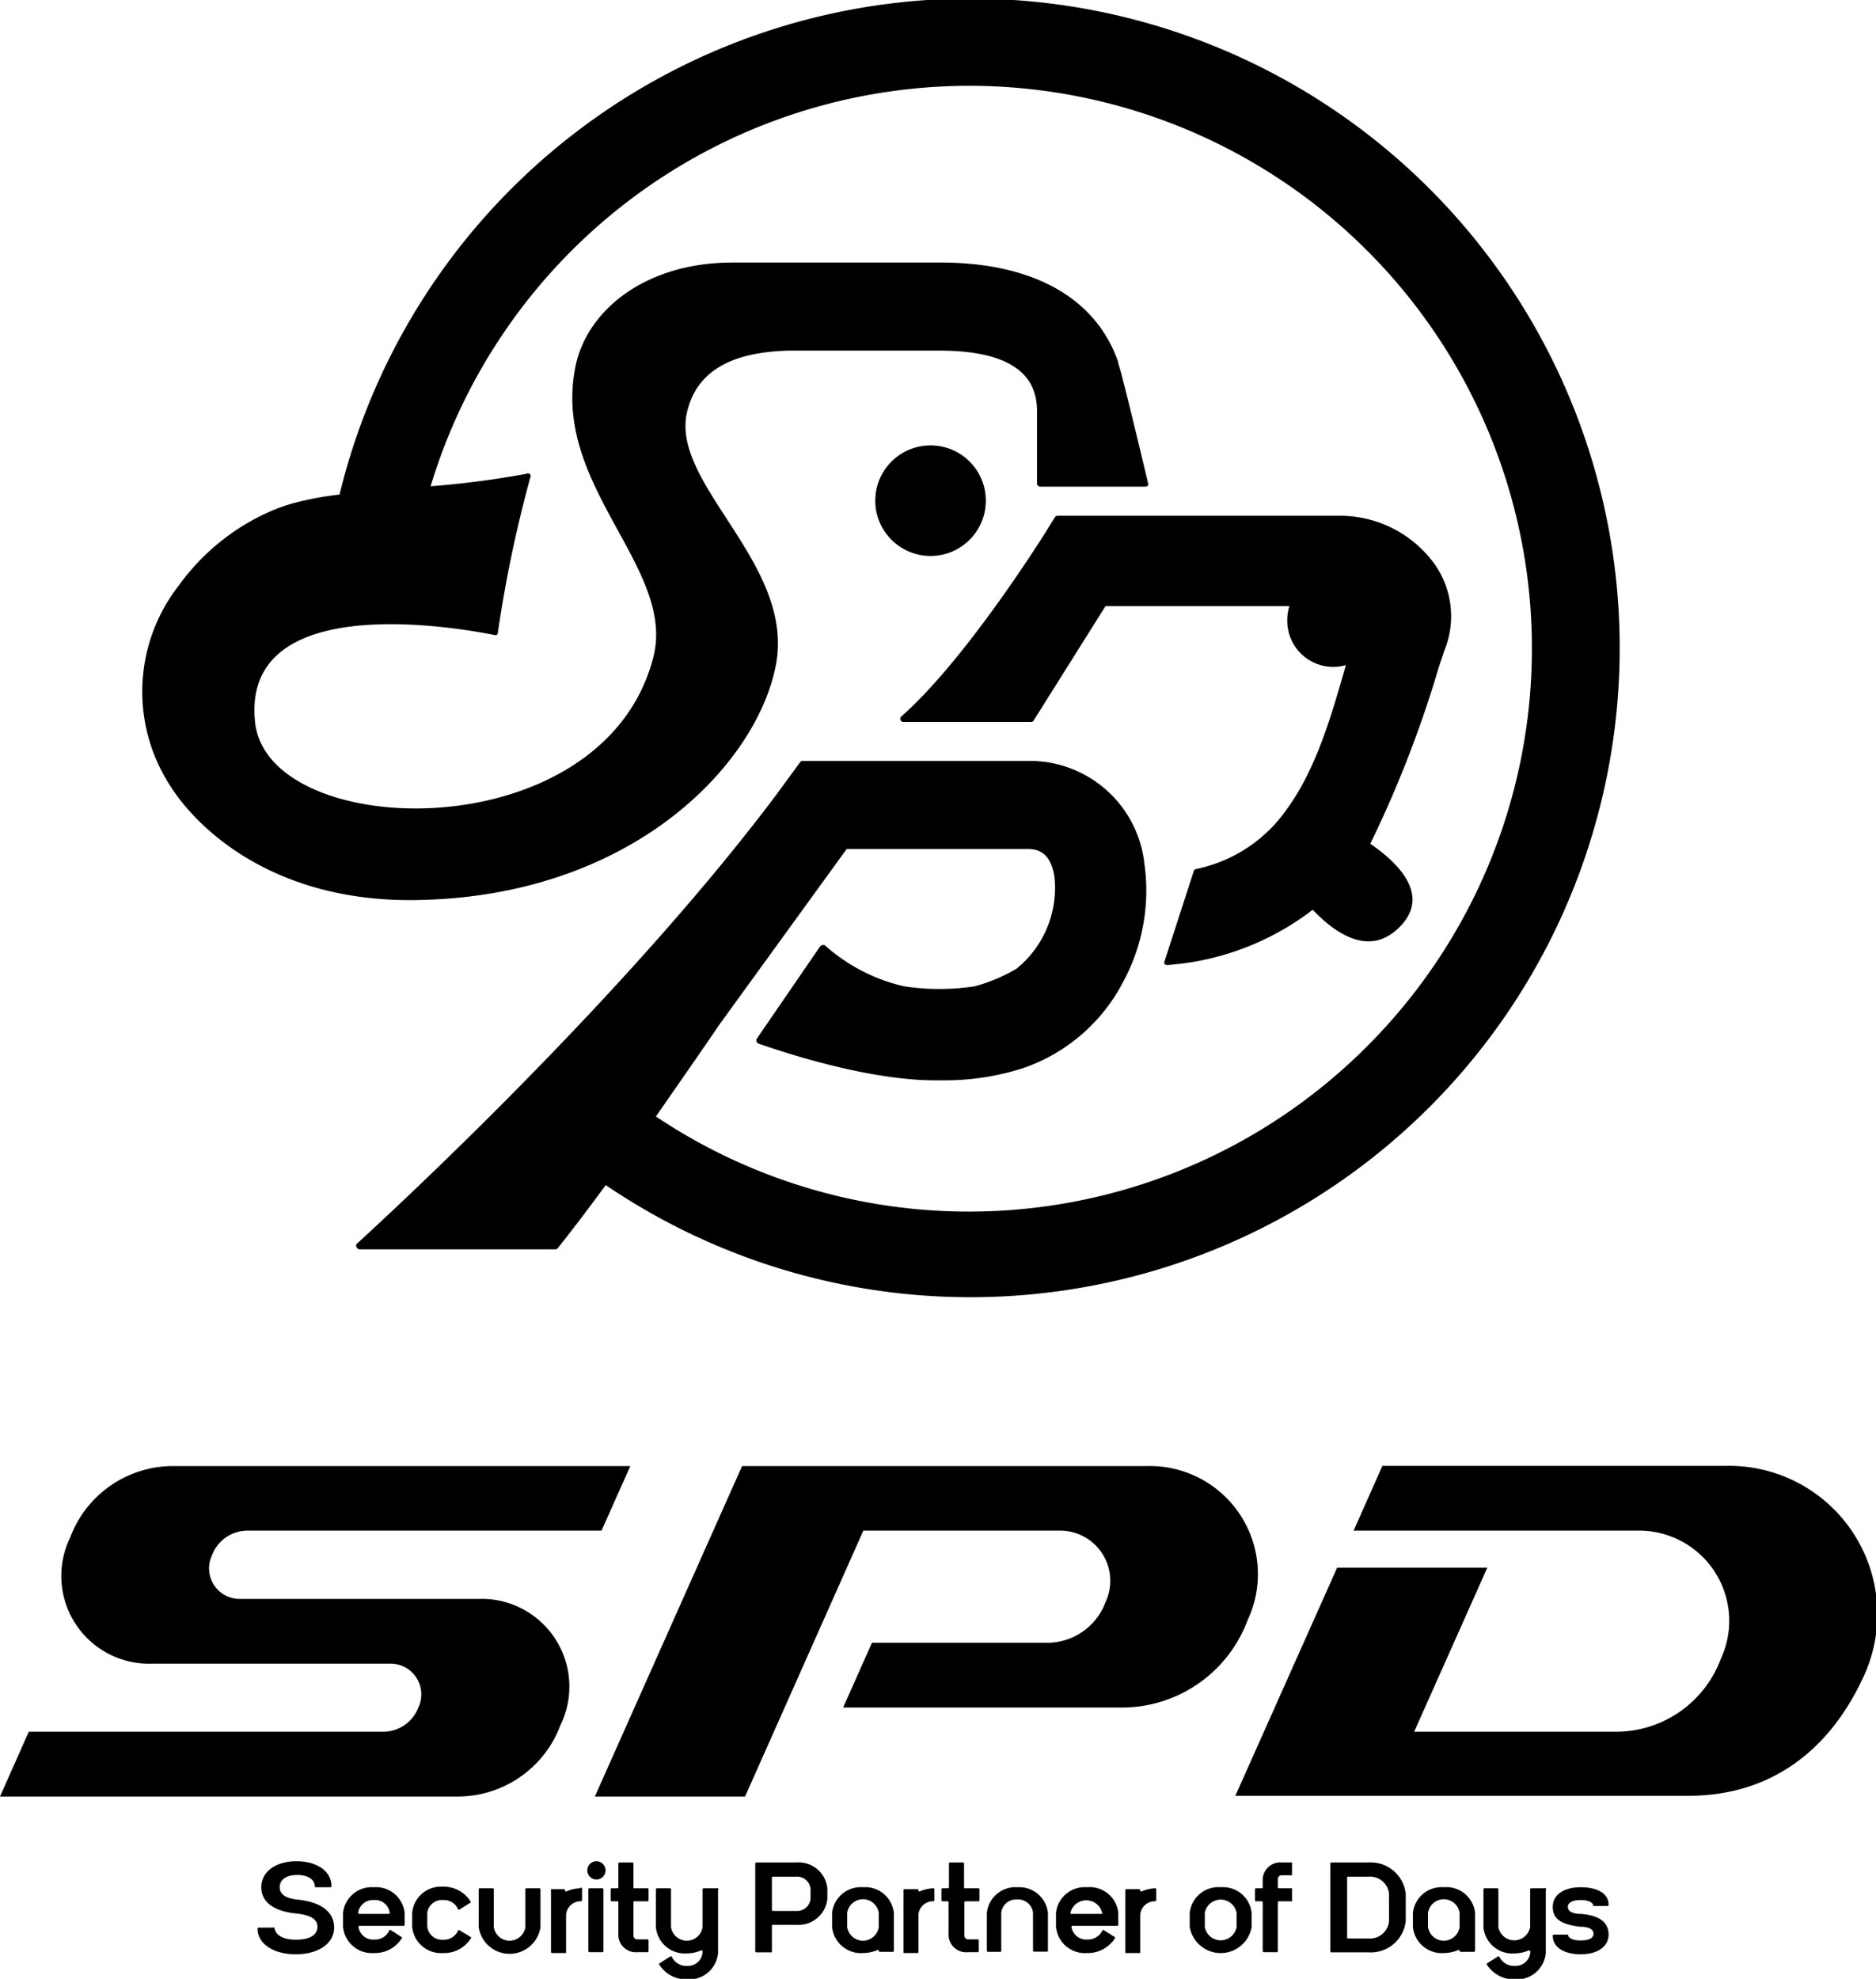
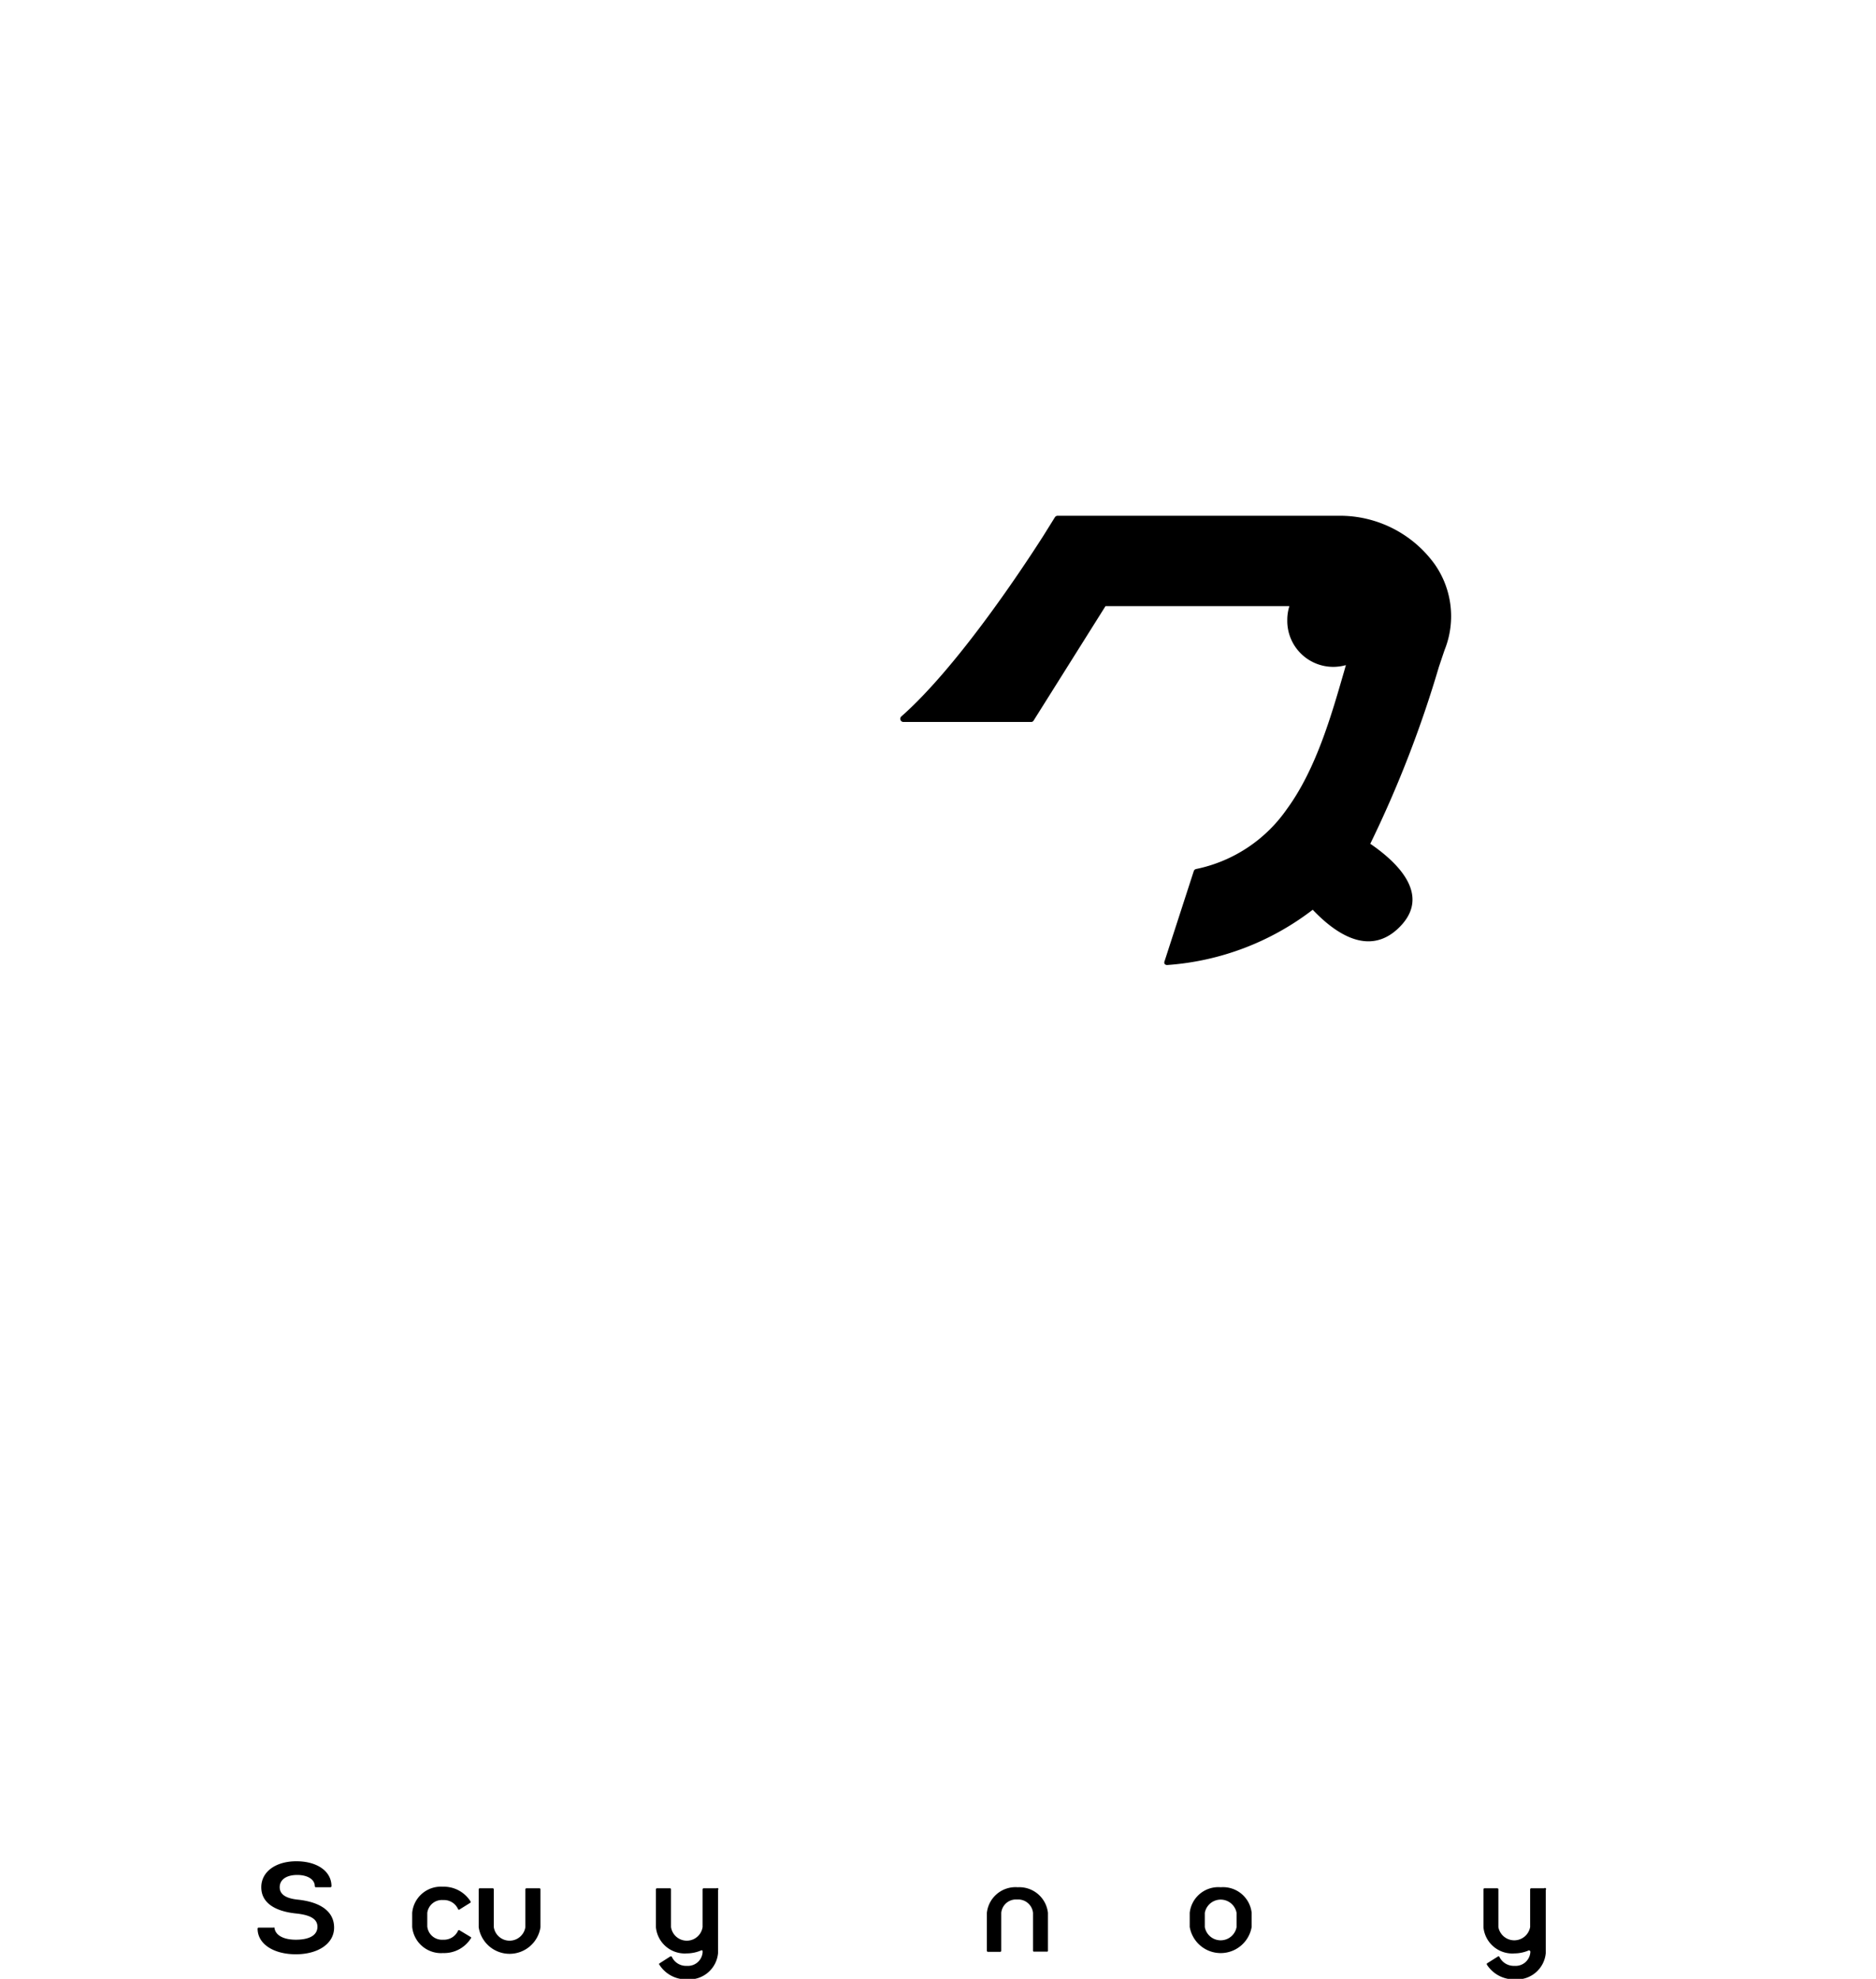
<svg xmlns="http://www.w3.org/2000/svg" viewBox="0 0 106.91 112.76">
  <title>logo_vertical</title>
  <g data-name="レイヤー 2">
    <g data-name="レイヤー 1">
      <path d="M17 108.25c-.61-.06-1.06-.25-1.06-.71s.42-.7 1-.7 1 .25 1 .64a.06.06 0 0 0 .06.06h.83a.06.06 0 0 0 .06-.06c0-.86-.83-1.42-2-1.42s-2 .59-2 1.48.78 1.36 1.93 1.49c.72.07 1.27.25 1.27.76s-.5.74-1.23.74-1.18-.27-1.22-.69a.06.06 0 0 0-.06 0h-.84a.06.06 0 0 0-.06.06c0 .88.92 1.46 2.18 1.46s2.18-.6 2.18-1.52-.77-1.45-2.04-1.59zm52.57-.71A1.64 1.64 0 0 0 67.8 109v.8a1.79 1.79 0 0 0 3.53 0v-.8a1.64 1.64 0 0 0-1.76-1.46zm.9 2.27a.92.92 0 0 1-1.81 0V109a.92.92 0 0 1 1.81 0zm-39.73-2.21H30a.06.06 0 0 0-.06.06v2.15a.91.91 0 0 1-1.8 0v-2.15a.06.06 0 0 0-.06-.06h-.74a.06.06 0 0 0-.06.06v2.16a1.78 1.78 0 0 0 3.52 0v-2.16a.06.06 0 0 0-.06-.06zm27.26-.06a1.64 1.64 0 0 0-1.76 1.46v2.16a.06.06 0 0 0 .06.06h.7a.06.06 0 0 0 .06-.06V109a.84.84 0 0 1 .9-.76.85.85 0 0 1 .91.76v2.15s0 .06.05.06h.74a.05.05 0 0 0 .06-.06V109a1.64 1.64 0 0 0-1.72-1.46zm-32.75.73a.88.88 0 0 1 .86.53.06.06 0 0 0 .09 0l.61-.38a.06.06 0 0 0 0-.08 1.8 1.8 0 0 0-1.58-.83 1.64 1.64 0 0 0-1.74 1.49v.8a1.65 1.65 0 0 0 1.76 1.49 1.8 1.8 0 0 0 1.58-.83.05.05 0 0 0 0-.08l-.63-.38a.07.07 0 0 0-.09 0 .88.88 0 0 1-.86.53.84.84 0 0 1-.9-.76V109a.84.84 0 0 1 .9-.73zm15.59-.67h-.74a.06.06 0 0 0-.06.06v2.15a.91.91 0 0 1-1.8 0v-2.15a.06.06 0 0 0-.06-.06h-.74a.06.06 0 0 0-.06.06v2.16a1.65 1.65 0 0 0 1.76 1.49 2.11 2.11 0 0 0 .84-.18s.06 0 .06.05v.08a.84.84 0 0 1-.9.76.89.89 0 0 1-.86-.53.08.08 0 0 0-.09 0l-.61.39a.05.05 0 0 0 0 .08 1.8 1.8 0 0 0 1.58.83 1.65 1.65 0 0 0 1.76-1.49v-3.61a.06.06 0 0 0-.08-.09zm47.16 0h-.74a.06.06 0 0 0-.06.06v2.15a.92.92 0 0 1-1.81 0v-2.15a.06.06 0 0 0-.06-.06h-.73a.06.06 0 0 0-.06.06v2.16a1.65 1.65 0 0 0 1.77 1.49 2.06 2.06 0 0 0 .83-.18l.07.05v.08a.84.84 0 0 1-.9.76.91.91 0 0 1-.87-.53.06.06 0 0 0-.08 0l-.62.39a.07.07 0 0 0 0 .08 1.83 1.83 0 0 0 1.59.83 1.65 1.65 0 0 0 1.76-1.49v-3.61a.06.06 0 0 0-.09-.09z" />
-       <rect x="33.53" y="107.6" width=".86" height="3.64" rx=".06" />
-       <path d="M34 106.06a.52.52 0 1 0 .51.52.52.52 0 0 0-.51-.52zm-.95 1.54a2.18 2.18 0 0 0-.78.18h-.07v-.07a.06.06 0 0 0-.06-.06h-.74a.06.06 0 0 0 0 .06v3.52a.06.06 0 0 0 .06.06h.74a.05.05 0 0 0 .06-.06v-2.13a.83.83 0 0 1 .85-.76.06.06 0 0 0 .06-.06v-.62a.06.06 0 0 0-.12-.06zm20.14 0a2.18 2.18 0 0 0-.78.18h-.07v-.07a.06.06 0 0 0-.06-.06h-.73a.06.06 0 0 0-.06.06v3.52a.05.05 0 0 0 .06.06h.73a.05.05 0 0 0 .06-.06v-2.13a.83.83 0 0 1 .85-.76.06.06 0 0 0 .06-.06v-.62a.06.06 0 0 0-.06-.06zm12.64 0a2.18 2.18 0 0 0-.78.18h-.07v-.07a.06.06 0 0 0-.06-.06h-.73a.06.06 0 0 0-.06.06v3.52s0 .06.05.06h.74a.05.05 0 0 0 .06-.06v-2.13a.83.83 0 0 1 .85-.76.06.06 0 0 0 .06-.06v-.62a.06.06 0 0 0-.06-.06zm-20.45-1.47H43.1a.06.06 0 0 0-.06.06v5a.06.06 0 0 0 .06.06h.83a.05.05 0 0 0 .06-.06v-1.45a.06.06 0 0 1 .06-.06h1.33a1.65 1.65 0 0 0 1.77-1.49v-.57a1.64 1.64 0 0 0-1.77-1.49zm.81 2.05a.76.76 0 0 1-.81.71h-1.33a.06.06 0 0 1-.06-.06V107a.06.06 0 0 1 .06-.06h1.33a.76.76 0 0 1 .81.71zm2.99-.64a1.64 1.64 0 0 0-1.76 1.46v.8a1.65 1.65 0 0 0 1.76 1.49 2.11 2.11 0 0 0 .84-.18s.06 0 .06.05a.06.06 0 0 0 .06.06h.74a.06.06 0 0 0 .06-.06V109a1.64 1.64 0 0 0-1.76-1.46zm.9 2.27a.91.91 0 0 1-1.8 0V109a.91.91 0 0 1 1.8 0zm32.2-2.27a1.64 1.64 0 0 0-1.76 1.46v.8a1.65 1.65 0 0 0 1.76 1.49 2.11 2.11 0 0 0 .84-.18s.06 0 .06.05a.06.06 0 0 0 .06.06H84a.06.06 0 0 0 .06-.06V109a1.64 1.64 0 0 0-1.78-1.46zm.9 2.27a.91.91 0 0 1-1.8 0V109a.91.91 0 0 1 1.8 0zm6.93-.75c-.49 0-.76-.15-.76-.4s.28-.39.73-.39.69.13.73.34a.06.06 0 0 0 .06 0h.74s.06 0 .06-.07c0-.65-.64-1-1.59-1s-1.59.42-1.59 1.12.49 1 1.56 1.13c.49 0 .76.14.76.4s-.28.38-.73.38-.69-.12-.73-.33a.06.06 0 0 0-.06 0h-.74a.06.06 0 0 0-.06.06c0 .66.64 1.06 1.59 1.06s1.59-.43 1.59-1.12-.5-1.09-1.56-1.18zm-68.8-1.52a1.64 1.64 0 0 0-1.76 1.46v.8a1.65 1.65 0 0 0 1.76 1.49 1.8 1.8 0 0 0 1.58-.83.05.05 0 0 0 0-.08l-.61-.39a.08.08 0 0 0-.09 0 .88.88 0 0 1-.86.53.84.84 0 0 1-.9-.72.06.06 0 0 1 .06-.06H23a.06.06 0 0 0 .06-.06V109a1.64 1.64 0 0 0-1.75-1.46zm.84 1.52h-1.68s-.06 0-.06-.07a.85.85 0 0 1 .9-.72.84.84 0 0 1 .9.72.06.06 0 0 1-.06.07zm39.79-1.52a1.64 1.64 0 0 0-1.76 1.46v.8a1.65 1.65 0 0 0 1.76 1.49 1.83 1.83 0 0 0 1.59-.83.08.08 0 0 0 0-.08l-.62-.39a.06.06 0 0 0-.08 0 .91.91 0 0 1-.87.53.85.85 0 0 1-.9-.72.06.06 0 0 1 .06-.06h2.55a.06.06 0 0 0 .06-.06V109a1.64 1.64 0 0 0-1.79-1.46zm.85 1.52H61.1a.07.07 0 0 1-.1-.06.93.93 0 0 1 1.81 0 .07.07 0 0 1-.02.06zM36.9 107.6h-.74a.05.05 0 0 1-.06-.06v-1.35a.06.06 0 0 0-.06-.06h-.74a.06.06 0 0 0-.06.06v1.35a.06.06 0 0 1-.06.06h-.32a.06.06 0 0 0-.06.06v.62a.06.06 0 0 0 .06.06h.32a.06.06 0 0 1 .06.06v1.92a1 1 0 0 0 1.1.92h.56a.06.06 0 0 0 .06-.06v-.61a.06.06 0 0 0-.06-.06h-.56a.22.22 0 0 1-.24-.19v-1.92a.05.05 0 0 1 .06-.06h.74a.06.06 0 0 0 .06-.06v-.62a.06.06 0 0 0-.06-.06zm18.86 0H55a.06.06 0 0 1-.06-.06v-1.35a.06.06 0 0 0-.06-.06h-.74a.06.06 0 0 0-.06.06v1.35a.06.06 0 0 1-.06.06h-.31a.06.06 0 0 0-.06.06v.62a.06.06 0 0 0 .06.06H54a.06.06 0 0 1 .06.06v1.92a1 1 0 0 0 1.1.92h.56a.06.06 0 0 0 .06-.06v-.61a.06.06 0 0 0-.06-.06h-.52a.22.22 0 0 1-.24-.19v-1.92a.06.06 0 0 1 .06-.06h.74a.06.06 0 0 0 .06-.06v-.62a.06.06 0 0 0-.06-.06zm17.86-1.47h-.57a1 1 0 0 0-1.09.93v.48a.06.06 0 0 1-.06.06h-.32a.06.06 0 0 0-.06.06v.62a.06.06 0 0 0 .06.06h.32a.06.06 0 0 1 .06.06v2.78a.06.06 0 0 0 .06.06h.74a.05.05 0 0 0 .06-.06v-2.78a.06.06 0 0 1 .06-.06h.75a.06.06 0 0 0 0-.06v-.62a.06.06 0 0 0 0-.06h-.75a.06.06 0 0 1-.06-.06v-.48a.22.22 0 0 1 .24-.2h.57v-.67a.06.06 0 0 0-.01-.06zm4.38 0h-2.13a.06.06 0 0 0-.06.06v5a.06.06 0 0 0 .06.06H78a2 2 0 0 0 2.11-1.78v-1.55a2 2 0 0 0-2.11-1.79zm1.16 3.33a1.09 1.09 0 0 1-1.16 1h-1.17a.06.06 0 0 1-.06-.06V107a.05.05 0 0 1 .06-.06H78a1.08 1.08 0 0 1 1.16 1zM31.94 98.3a5 5 0 0 0-4.68-7.19H13.69a1.74 1.74 0 0 1-1.61-2.48 2.16 2.16 0 0 1 2.05-1.41h20.15l1.64-3.68h-26A6.26 6.26 0 0 0 4 87.61a5 5 0 0 0 4.66 7.19h13.57a1.75 1.75 0 0 1 1.62 2.48 2.16 2.16 0 0 1-2.06 1.4H1.64L0 102.37h26a6.25 6.25 0 0 0 5.94-4.07zm39.16-5.98a6.16 6.16 0 0 0-5.72-8.78H42.29l-8.39 18.83h8.56l6.74-15.15h11.15A2.86 2.86 0 0 1 63 91.3a3.55 3.55 0 0 1-3.37 2.31h-9.94l-1.64 3.69h15.79a7.65 7.65 0 0 0 7.26-4.98zm27.23-8.79H78.78l-1.64 3.69h16.15a5.14 5.14 0 0 1 4.77 7.32 6.38 6.38 0 0 1-6 4.14H80.59l4.17-9.35H76.2l-5.8 13h25.81c4.72 0 8.07-2.6 10-6.81a8.45 8.45 0 0 0-7.88-11.99z" />
-       <circle cx="53.03" cy="28.53" r="3.15" />
-       <path d="M23.58 51.29c12.32-.13 19.42-7.61 20.6-13.22 1.3-5.91-6.12-10.5-5-14.69.69-2.73 3.35-3.32 5.69-3.4h8.69c5.54 0 5.54 2.63 5.54 3.62v3.95a.18.18 0 0 0 .18.18h6a.19.19 0 0 0 .14-.07.16.16 0 0 0 0-.15s-1-4.24-1.52-6.22c-.05-.2-.11-.39-.17-.57v-.07c-1.26-3.67-4.86-5.69-10.13-5.69H41.75c-5.09 0-8.47 2.85-9 6.17-1.18 6.65 5.74 11.24 4.49 16.29C34.43 48.5 15.3 48 14.54 41.18c-.9-8.19 13.5-5 13.62-5a.17.17 0 0 0 .14 0 .15.15 0 0 0 .07-.12 73.79 73.79 0 0 1 1.85-8.85.17.17 0 0 0 0-.17A.16.16 0 0 0 30 27a54.08 54.08 0 0 1-5.46.71 32.08 32.08 0 0 1 30.7-22.82 32.06 32.06 0 0 1 22.67 54.73 32.05 32.05 0 0 1-40.53 4C38.64 61.8 39.9 60 41 58.38l7.25-10H58.5c.44 0 1.34 0 1.59 1.57a5.93 5.93 0 0 1-2.16 5.25 9.75 9.75 0 0 1-2.37 1 13.28 13.28 0 0 1-4.05 0A10.18 10.18 0 0 1 47 53.86a.22.22 0 0 0-.14 0 .22.22 0 0 0-.13.08l-3.61 5.26a.18.18 0 0 0 0 .16.2.2 0 0 0 .11.11c.05 0 5.68 2.09 10.05 2.09h.55a14.58 14.58 0 0 0 4.46-.69 10.11 10.11 0 0 0 5.7-4.89 10.91 10.91 0 0 0 1.23-6.74 6.57 6.57 0 0 0-6.65-5.88H45.74a.15.15 0 0 0-.14.07l-1.37 1.87c-8.52 11.35-21.41 23.3-23.9 25.58a.17.17 0 0 0 0 .2.18.18 0 0 0 .17.11h11.14a.17.17 0 0 0 .14-.06c.7-.87 1.66-2.13 2.74-3.6a37 37 0 1 0-15.17-39.35 18.56 18.56 0 0 0-2.43.44 9.87 9.87 0 0 0-1.33.44 12.73 12.73 0 0 0-5.39 4.29 9.83 9.83 0 0 0-.58 11.3c1.52 2.5 5.88 6.72 13.96 6.64z" />
      <path d="M82.34 37a5.16 5.16 0 0 0-.58-4.85 6.66 6.66 0 0 0-5.48-2.76h-16a.19.19 0 0 0-.16.08l-.66 1.06c-1.4 2.19-5 7.57-8.1 10.3a.18.18 0 0 0 .12.31h7.28a.16.16 0 0 0 .15-.09L63 34.54h10.48a2.56 2.56 0 0 0-.12.79A2.62 2.62 0 0 0 76 38a2.69 2.69 0 0 0 .7-.1l-.12.42c-.71 2.45-1.58 5.51-3.24 7.78a8.34 8.34 0 0 1-5.18 3.42.18.18 0 0 0-.13.12l-1.66 5.12a.2.2 0 0 0 0 .17.2.2 0 0 0 .14.06 15.38 15.38 0 0 0 8.3-3.15c1.35 1.42 3.18 2.59 4.81 1.12 2-1.82.18-3.71-1.53-4.88A64.69 64.69 0 0 0 82 38c.18-.53.29-.87.34-1z" />
    </g>
  </g>
</svg>